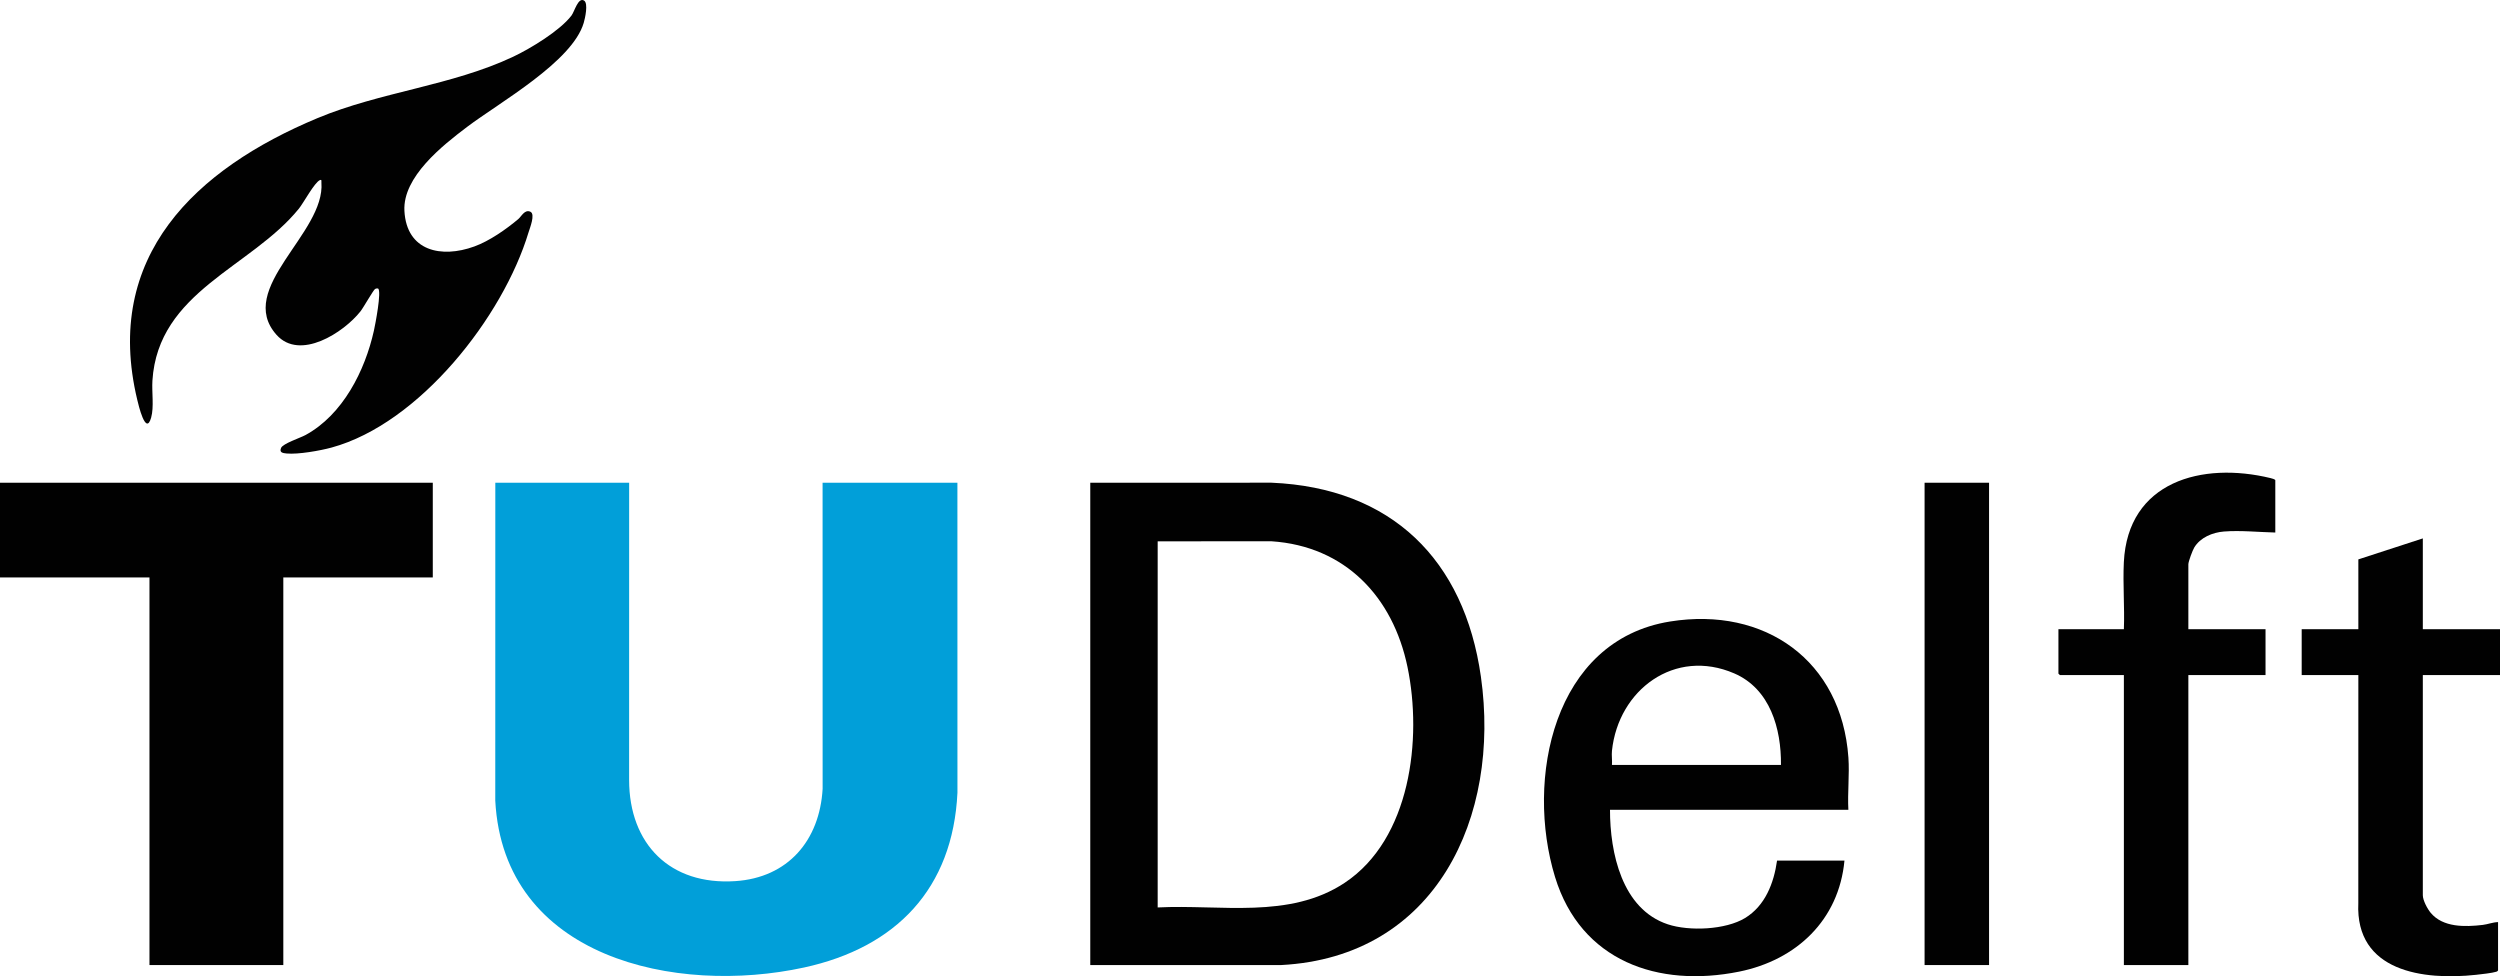
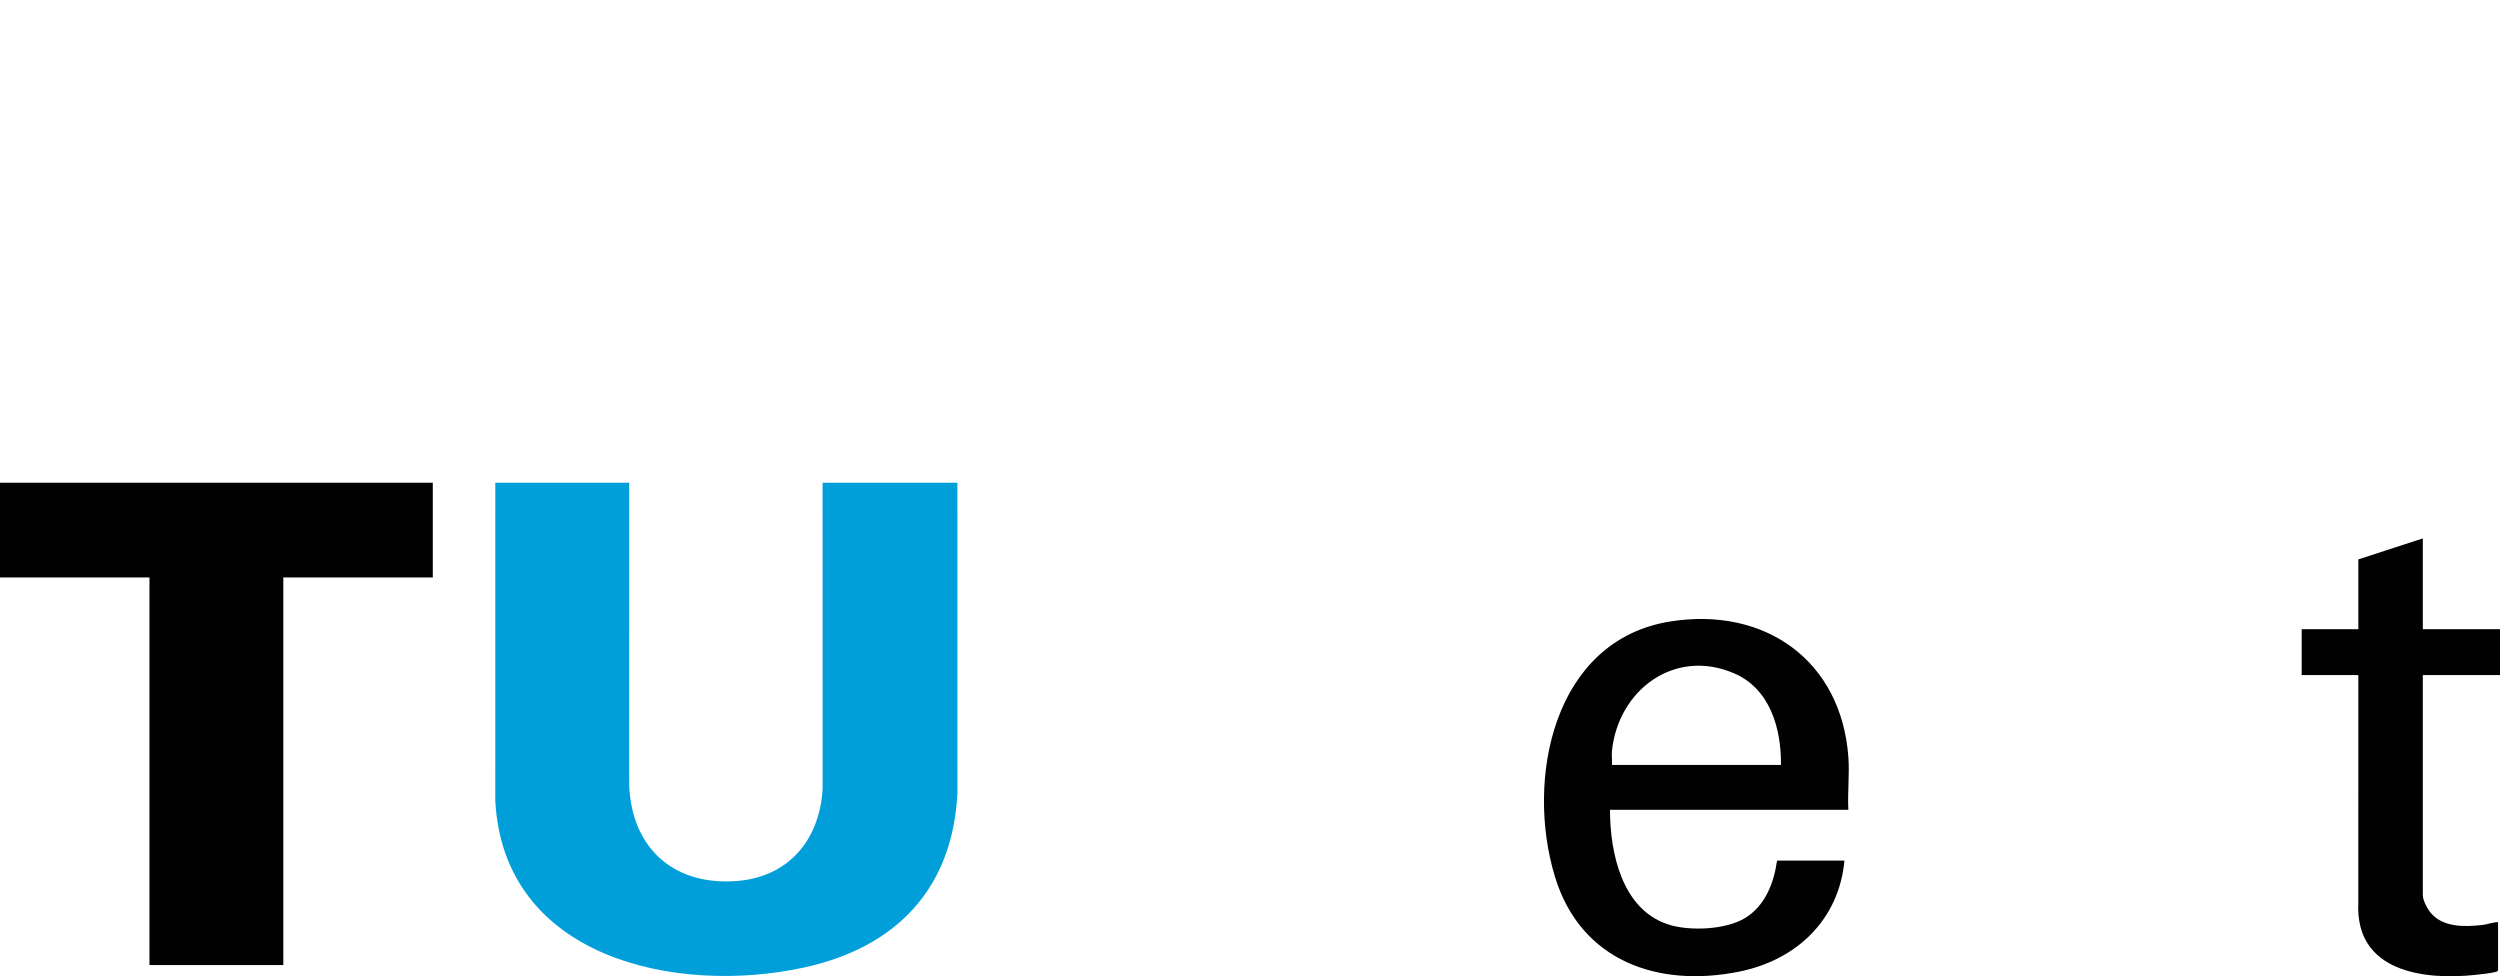
<svg xmlns="http://www.w3.org/2000/svg" id="b" width="650" height="253.825" viewBox="0 0 650 253.825">
  <defs>
    <style>.d{fill:#010101;}.e{fill:#019fd9;}</style>
  </defs>
  <g id="c">
    <path class="e" d="M163.58,125.511l-.01,77.309c.035,16.686,10.685,27.378,27.582,26.275,13.751-.897,21.95-10.592,22.732-23.991l-.011-79.593h35.053l.01,80.609c-1.201,24.938-15.945,40.224-39.887,45.432-33.268,7.236-78.126-2.389-80.279-43.401l.011-82.64h34.799Z" />
    <polygon class="d" points="112.524 125.511 112.524 150.135 73.662 150.135 73.662 250.914 38.863 250.914 38.863 150.135 0 150.135 0 125.511 112.524 125.511" />
-     <path class="d" d="M151.856.15c1.147.705.252,4.637-.089,5.795-2.976,10.119-21.899,20.686-30.332,27.057-6.401,4.836-16.759,12.998-16.288,21.823.56,10.493,9.612,12.377,18.176,9.258,3.95-1.439,8.21-4.419,11.429-7.121.811-.681,1.704-2.633,3.174-1.898,1.3.65-.172,4.241-.504,5.34-6.637,21.992-28.35,49.695-51.202,55.955-2.959.811-8.696,1.829-11.682,1.549-1.03-.097-1.981-.248-1.449-1.467.49-1.123,4.973-2.588,6.33-3.325,9.722-5.284,15.477-16.733,17.796-27.147.339-1.522,2.055-10.32,1.082-10.973-.279-.041-.506-.007-.759.125-.447.232-3.024,4.83-3.817,5.833-4.346,5.5-15.746,12.924-21.832,6.094-10.748-12.062,12.732-26.392,11.678-39.601-.022-.274.144-.846-.377-.628-1.425.597-4.242,5.899-5.467,7.413-12.393,15.329-36.64,21.501-38.096,44.754-.184,2.936.443,6.826-.326,9.574-1.393,4.977-3.335-3.447-3.617-4.623-8.951-37.315,15.184-60.005,46.876-73.232,16.365-6.83,34.903-8.427,50.847-15.947,4.484-2.115,12.206-6.796,15.18-10.722.784-1.036,1.728-4.833,3.27-3.886Z" />
-     <path class="d" d="M283.47,125.511l47.128-.01c31.166,1.33,50.12,19.988,54.438,50.436,5.17,36.455-11.626,72.859-51.911,74.975l-49.655.003v-125.403ZM300.996,235.937c16.296-.836,34.241,3.123,48.599-6.39,17.162-11.371,20.231-37.429,16.358-56.116-3.781-18.241-16.181-31.414-35.354-32.699l-29.602.011v95.195Z" />
+     <path class="d" d="M151.856.15Z" />
    <path class="d" d="M480.578,210.552h-61.977c-.006,11.143,3.08,25.812,15.041,29.773,5.582,1.848,15.039,1.436,20.088-1.645,5.223-3.187,7.482-9.088,8.305-14.927h17.526c-1.447,15.476-12.507,25.863-27.375,28.87-21.044,4.255-41.17-2.714-47.877-24.614-7.757-25.328-.512-61.555,29.938-66.424,24.576-3.93,44.56,10.124,46.34,35.377.31,4.398-.251,9.156-.01,13.591ZM419.109,195.194c-.123,1.165.089,2.495,0,3.681h43.943c.091-9.424-2.812-19.754-12.14-23.788-15.466-6.688-30.126,4.245-31.803,20.107Z" />
    <path class="d" d="M650,175.52h-20.066v57.244c0,1.313,1.181,3.526,2.04,4.561,3.192,3.846,8.943,3.696,13.55,3.151,1.302-.154,2.635-.702,3.968-.731v12.566c-.108.163-.24.272-.429.333-1.095.353-4.008.667-5.289.806-13.666,1.483-31.422-.793-30.615-18.645l.01-59.285h-14.732v-11.931h14.732v-18.15l16.764-5.458v23.608h20.066v11.931Z" />
-     <path class="d" d="M591.579,138.457c-4.289-.102-9.072-.601-13.344-.263-2.976.235-6.175,1.55-7.747,4.189-.427.716-1.515,3.619-1.515,4.324v16.881h20.066v11.931h-20.066v75.394h-16.764v-75.394h-16.637c-.027,0-.381-.354-.381-.381v-11.55h17.018c.217-5.738-.287-11.683-.01-17.399,1.017-21.022,20.331-26.219,38.168-21.878.252.061,1.213.303,1.213.564v13.581Z" />
-     <rect class="d" x="500.391" y="125.511" width="16.764" height="125.403" />
  </g>
</svg>